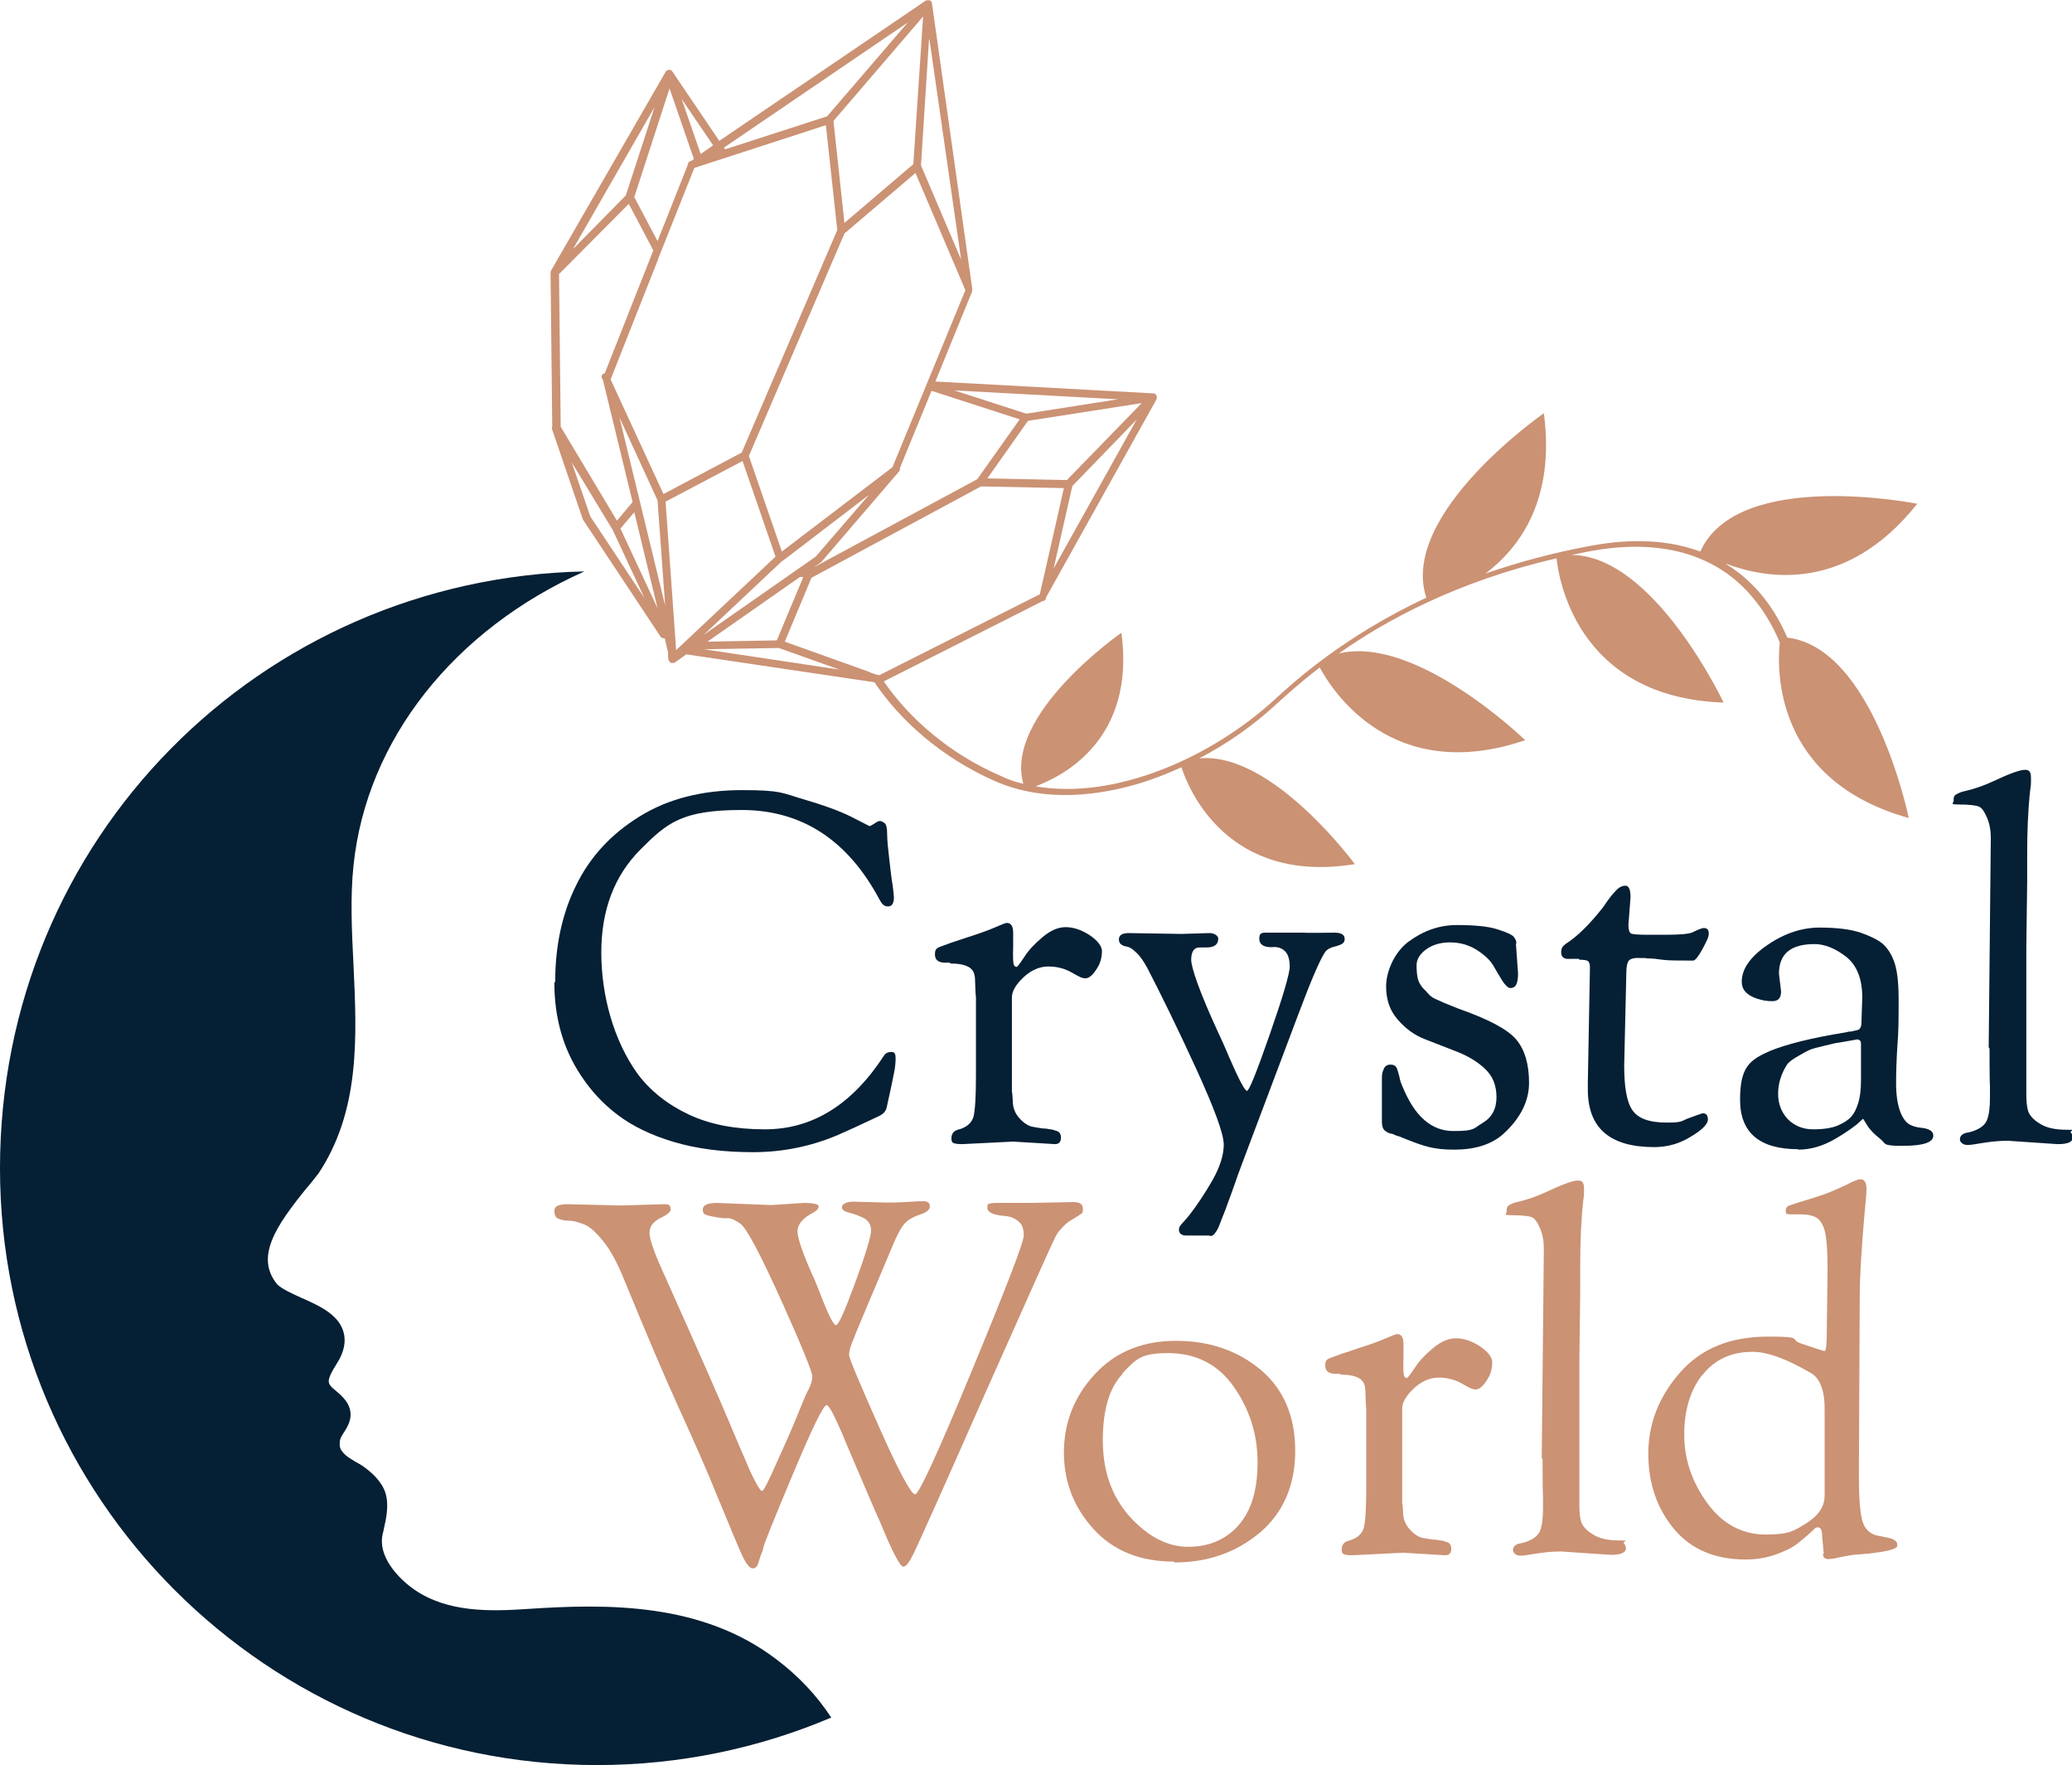
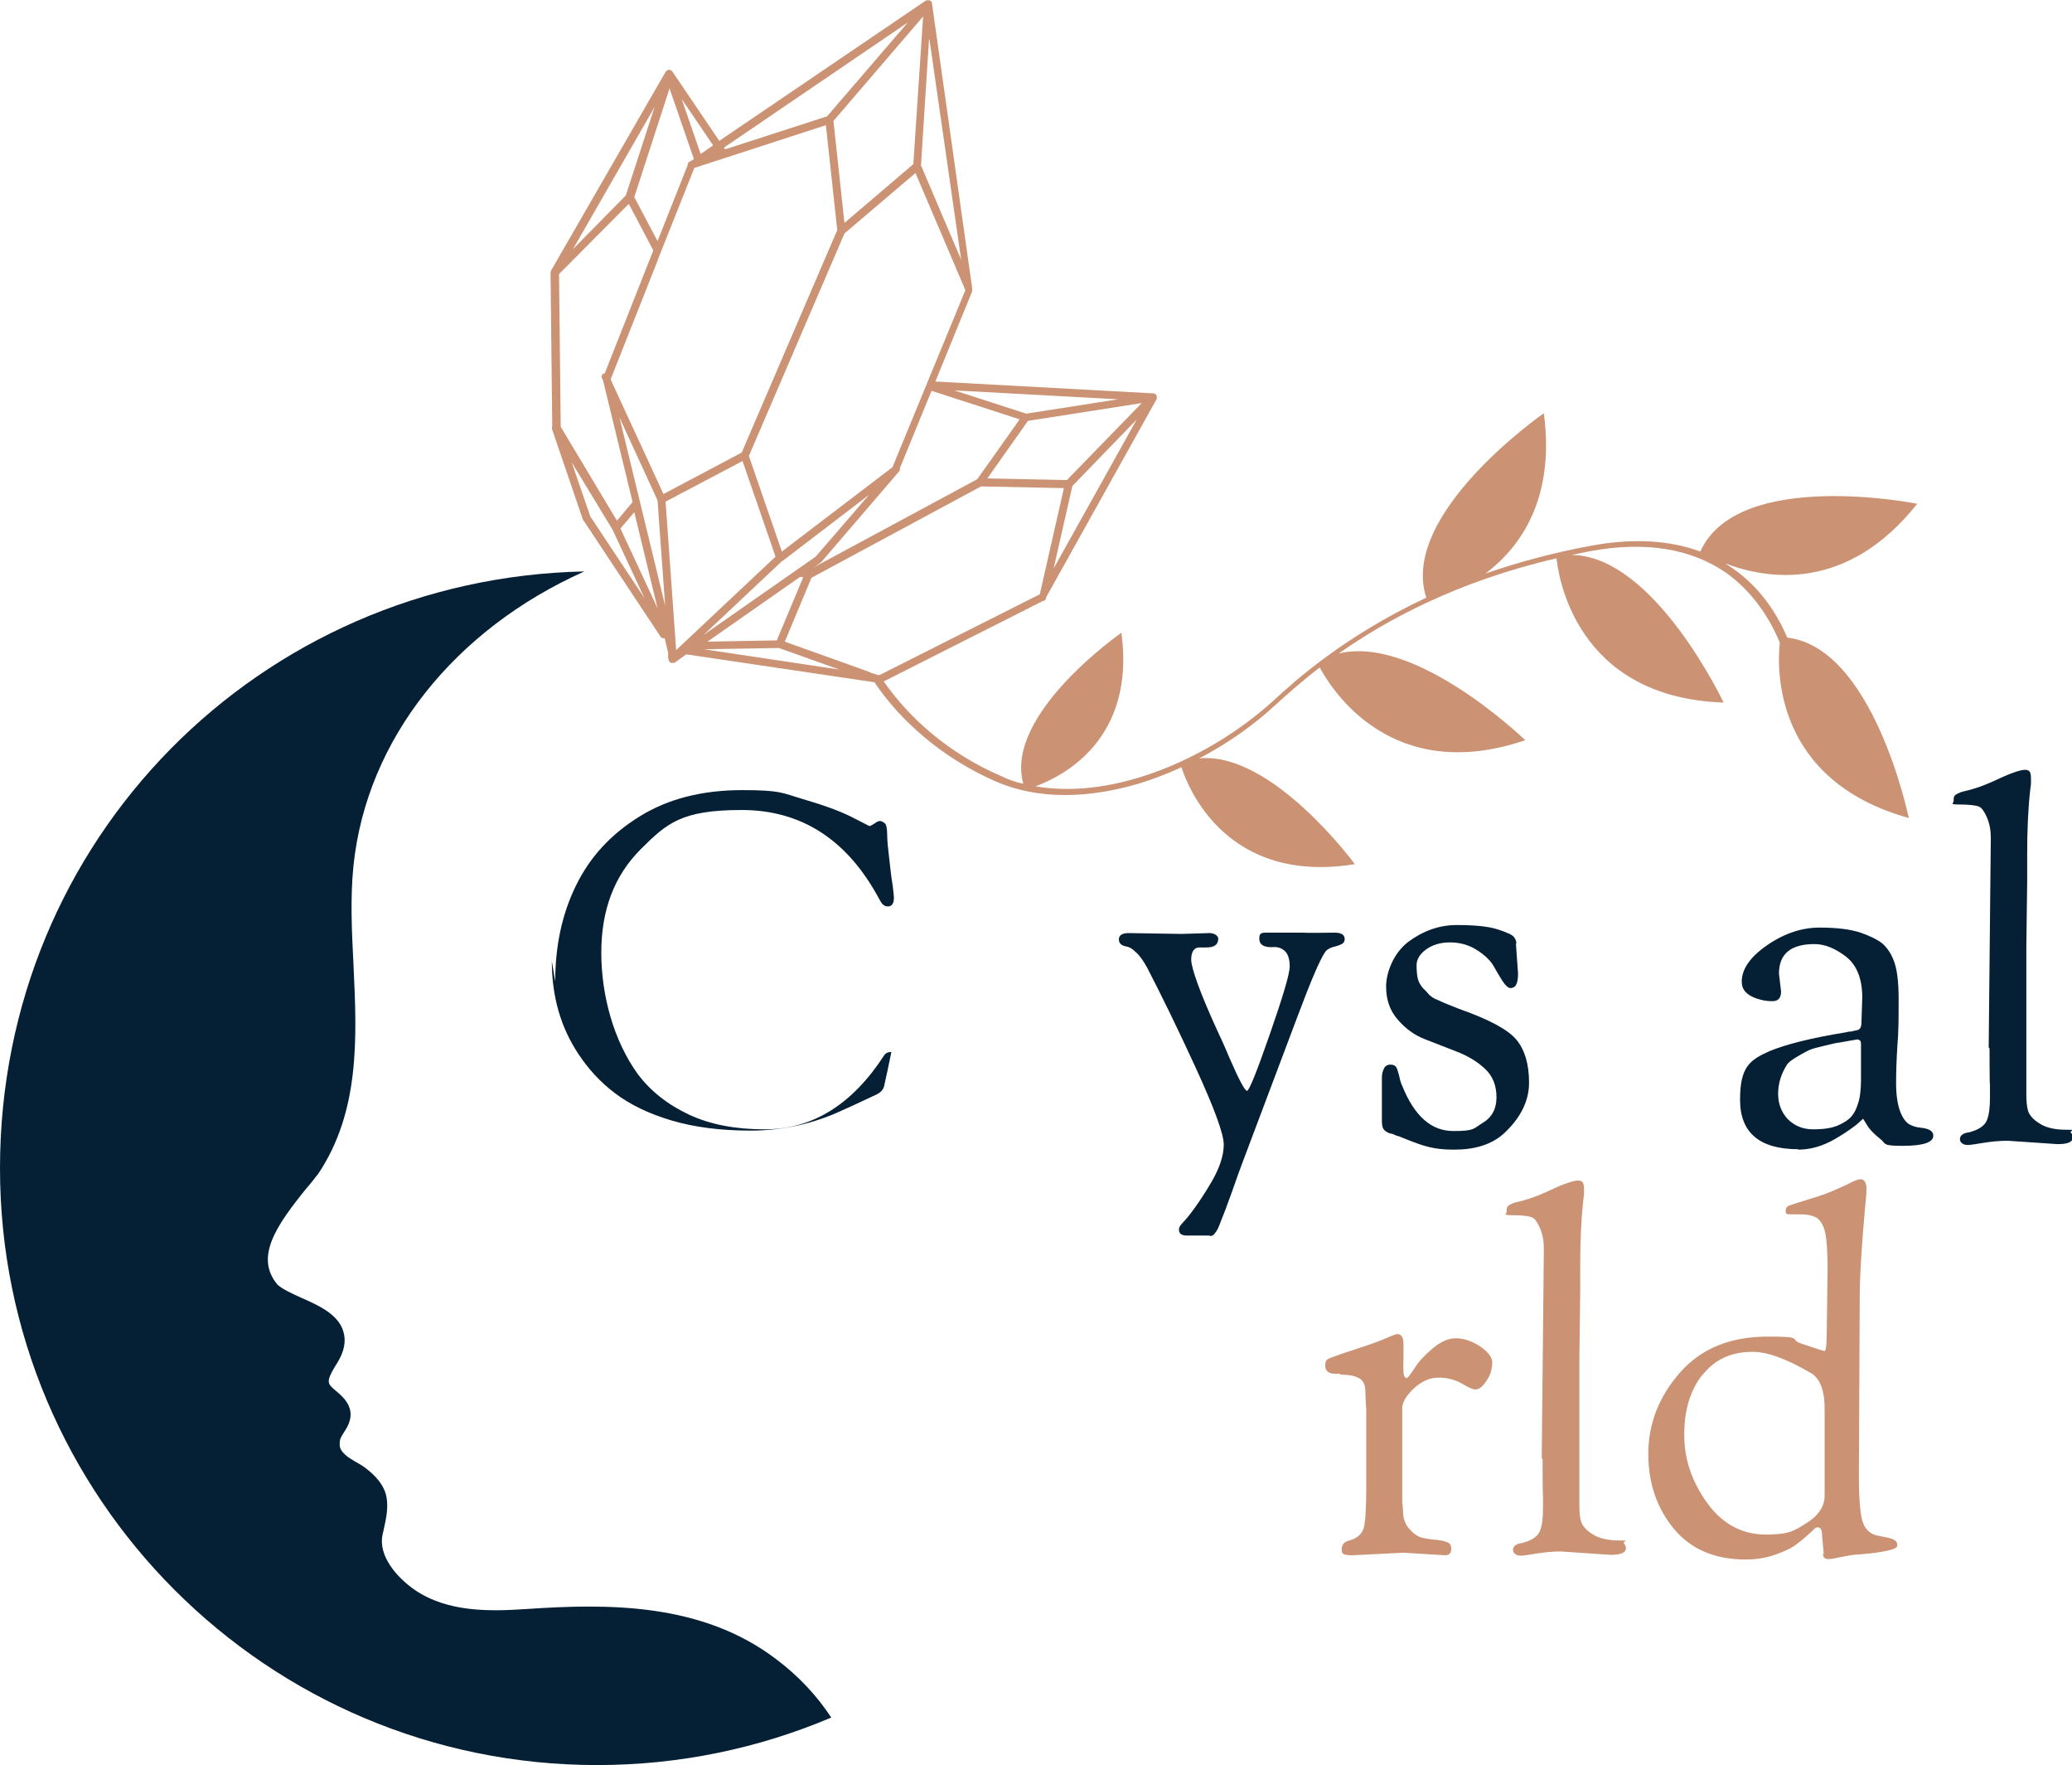
<svg xmlns="http://www.w3.org/2000/svg" id="Layer_1" version="1.1" viewBox="0 0 490 417.3">
  <defs>
    <style>
      .st0 {
        fill: #051f34;
      }

      .st1 {
        fill: #cb9274;
      }
    </style>
  </defs>
  <g>
    <g>
-       <path class="st0" d="M131.3,232.1c0-8.4,1.6-16,4.9-22.7,3.3-6.8,8.3-12.2,15.1-16.4,6.8-4.2,14.9-6.2,24.2-6.2s9.5.7,14.3,2.1c4.8,1.4,8.7,2.8,11.5,4.2l4.3,2.2c.2,0,.6-.2,1.2-.6.5-.4,1-.6,1.3-.6s.7.2,1.1.5c.4.3.6,1.2.6,2.6,0,1.4.2,3.4.5,5.9.3,2.5.5,4.6.8,6.2.2,1.6.3,2.6.3,2.9,0,1.4-.5,2.1-1.4,2.1s-1.4-.5-2-1.6c-7.5-14.1-18.4-21.2-32.6-21.2s-17.7,3.1-23.9,9.3c-6.2,6.2-9.3,14.3-9.3,24.4s2.9,20.8,8.6,28.7c3,4,7,7.2,12.1,9.6s11.1,3.5,18,3.5c11.2,0,20.6-5.8,28.2-17.5.3-.5.9-.8,1.7-.8s1,.5,1,1.5-.1,2.2-.4,3.6c-.3,1.4-.6,3-1,4.8-.4,1.7-.6,2.8-.7,3.2-.2.9-.8,1.6-1.9,2.1-4.2,2-7.5,3.5-9.8,4.5-6.2,2.6-12.8,4-19.9,4s-13.3-.8-18.7-2.4c-5.4-1.6-9.9-3.8-13.3-6.4-3.5-2.6-6.4-5.8-8.7-9.3-4.2-6.3-6.3-13.6-6.3-22Z" />
-       <path class="st0" d="M224.6,227.6h-1.3c-1.5-.1-2.2-.7-2.2-2s.5-1.5,1.6-1.9c1-.4,3-1.1,5.8-2,2.8-.9,5.1-1.7,6.7-2.4,1.6-.7,2.6-1.1,2.9-1.1,1,0,1.5.8,1.5,2.3v3.1c-.1,2.8,0,4.3.2,4.6.2.3.4.4.6.4s.8-.8,1.8-2.3c1-1.6,2.4-3.1,4.3-4.7,1.9-1.6,3.7-2.4,5.5-2.4s3.7.6,5.7,1.9c1.9,1.3,2.9,2.6,2.9,3.8s-.3,2.5-.9,3.6c-1.1,1.9-2.1,2.8-3,2.8s-1.7-.5-3.3-1.4c-1.6-.9-3.4-1.4-5.5-1.4s-4.1.9-5.9,2.6c-1.8,1.7-2.7,3.3-2.7,4.7v22.3c.1,0,.2,2.1.2,2.1,0,1.6.5,3,1.6,4.2,1.1,1.2,2.1,1.8,3.1,2,1,.2,1.8.3,2.5.4.7,0,1.2.1,1.6.2.4,0,.8.1,1.3.3.9.2,1.3.7,1.3,1.7s-.5,1.5-1.4,1.5l-9.9-.6-12.1.6c-1.4,0-2.2-.2-2.3-.5-.2-.3-.2-.6-.2-.9,0-1,.5-1.7,1.5-2,2-.5,3.2-1.5,3.7-3,.4-1.5.6-4.8.6-9.7v-18.8c-.1,0-.2-3.5-.2-3.5,0-.9-.1-1.6-.3-2.1-.6-1.5-2.4-2.2-5.5-2.2Z" />
+       <path class="st0" d="M131.3,232.1c0-8.4,1.6-16,4.9-22.7,3.3-6.8,8.3-12.2,15.1-16.4,6.8-4.2,14.9-6.2,24.2-6.2s9.5.7,14.3,2.1c4.8,1.4,8.7,2.8,11.5,4.2l4.3,2.2c.2,0,.6-.2,1.2-.6.5-.4,1-.6,1.3-.6s.7.2,1.1.5c.4.3.6,1.2.6,2.6,0,1.4.2,3.4.5,5.9.3,2.5.5,4.6.8,6.2.2,1.6.3,2.6.3,2.9,0,1.4-.5,2.1-1.4,2.1s-1.4-.5-2-1.6c-7.5-14.1-18.4-21.2-32.6-21.2s-17.7,3.1-23.9,9.3c-6.2,6.2-9.3,14.3-9.3,24.4s2.9,20.8,8.6,28.7c3,4,7,7.2,12.1,9.6s11.1,3.5,18,3.5c11.2,0,20.6-5.8,28.2-17.5.3-.5.9-.8,1.7-.8c-.3,1.4-.6,3-1,4.8-.4,1.7-.6,2.8-.7,3.2-.2.9-.8,1.6-1.9,2.1-4.2,2-7.5,3.5-9.8,4.5-6.2,2.6-12.8,4-19.9,4s-13.3-.8-18.7-2.4c-5.4-1.6-9.9-3.8-13.3-6.4-3.5-2.6-6.4-5.8-8.7-9.3-4.2-6.3-6.3-13.6-6.3-22Z" />
      <path class="st0" d="M286,292.1h-5c-1.5.1-2.2-.4-2.2-1.4s.9-1.4,2.6-3.6c1.7-2.2,3.5-4.9,5.3-8,1.8-3.2,2.7-6,2.7-8.5s-2.2-8.5-6.6-18.1c-4.4-9.6-8.3-17.5-11.5-23.7-.9-1.6-1.7-2.8-2.6-3.6-.9-.9-1.6-1.3-2.2-1.4-1.2-.2-1.9-.7-1.9-1.7s.8-1.5,2.3-1.5l12.5.2,6.6-.2c.5,0,1,.1,1.5.4.4.3.6.6.6.9,0,1.4-.9,2.1-2.8,2.1h-1.7c-1.2,0-1.9,1-1.9,2.9s2.1,7.9,6.2,16.8c.6,1.3,1.6,3.4,2.8,6.3,2.3,5.3,3.7,7.9,4.2,7.9s2.3-4.5,5.4-13.4c3.1-8.9,4.7-14.3,4.7-16s-.4-2.9-1.1-3.6c-.7-.7-1.6-1-2.5-1-2.4.2-3.6-.5-3.6-2s.7-1.4,2.2-1.4h8.4c0,.1,7.2,0,7.2,0,1.6,0,2.4.5,2.4,1.5s-.7,1.3-2,1.7c-1.4.3-2.3.8-2.7,1.5-1.2,1.8-3.3,6.7-6.3,14.7l-10.4,27.6c-.9,2.3-1.7,4.6-2.6,6.9-.9,2.4-1.6,4.3-2.1,5.8-.5,1.5-1.1,3-1.6,4.4-.5,1.5-1,2.6-1.3,3.4-.3.8-.6,1.6-.9,2.3-.6,1.2-1.2,1.9-1.7,1.9h-.3Z" />
      <path class="st0" d="M358.5,223.2l.5,7c0,1.3-.2,2.2-.5,2.7-.3.5-.8.7-1.3.7s-1.2-.6-1.9-1.7c-.7-1.1-1.4-2.3-2.2-3.7-.8-1.3-2.1-2.5-4-3.7-1.8-1.1-3.9-1.7-6.2-1.7s-4.2.6-5.7,1.7c-1.5,1.1-2.2,2.4-2.2,3.7s.1,2.4.3,3.2c.2.8.6,1.5,1.2,2.2.6.6,1.1,1.1,1.5,1.6.4.4,1.1.9,2.2,1.3,1,.5,1.8.8,2.3,1,.5.2,1.3.5,2.5,1,7.1,2.5,11.6,4.9,13.6,7.3,2,2.4,3,5.8,3,10.2s-2.1,8.5-6.2,12.2c-2.8,2.4-6.6,3.6-11.5,3.6s-7.1-.8-11.2-2.4c-1.2-.5-1.8-.7-2-.8-.2,0-.5-.1-.9-.3-.4-.2-.7-.3-.9-.3-.2,0-.4-.1-.8-.3-.3-.2-.5-.3-.6-.4-.1-.1-.3-.3-.4-.5-.2-.4-.3-1-.3-1.9v-10.1c0-.9.2-1.6.5-2.2.3-.6.8-.9,1.5-.9s1.1.2,1.3.5c.3.3.5,1.1.8,2.2.2,1.1.5,1.9.7,2.3,2.9,7.2,6.9,10.7,12.1,10.7s4.7-.6,6.9-1.9c2.2-1.3,3.3-3.3,3.3-6.1s-.9-5-2.7-6.7c-1.8-1.7-4-3-6.5-4-2.6-1-5.1-2-7.7-3-2.6-1-4.7-2.6-6.5-4.7-1.8-2.1-2.7-4.6-2.7-7.8s1.7-7.8,5.2-10.5c3.5-2.6,7.3-4,11.5-4s7.4.3,9.6,1c2.2.7,3.5,1.3,3.9,1.8.4.5.6,1,.6,1.5Z" />
-       <path class="st0" d="M373.4,226.7h-2.2c-1.3.1-2-.4-2-1.5s.3-1.4,1-2c3-1.9,5.9-4.9,8.9-8.7,1.2-1.8,2.2-3.1,3-3.9.7-.8,1.5-1.2,2.3-1.2s1.2.9,1.2,2.7l-.5,6.6c0,1.1.2,1.7.6,2,.4.2,1.8.3,4.1.3h4.1c3.5,0,5.6-.2,6.4-.6,1.4-.7,2.3-1,2.6-1,.8,0,1.2.4,1.2,1.3s-.5,1.8-1.5,3.7c-1,1.8-1.7,2.7-2.2,2.7-3.5,0-5.9,0-7.3-.2-1.4-.2-2.3-.3-2.8-.3-.5,0-.9,0-1.2-.1-.3,0-.6,0-.8,0h-.2c-1.5-.1-2.4.1-2.9.6-.4.5-.6,1.5-.6,3.1l-.5,21.7c0,5.1.6,8.6,1.9,10.5,1.3,2,4,3,8.1,3s3.4-.4,5.4-1.1c2-.7,3-1.1,3.2-1.1.8,0,1.2.5,1.2,1.5s-1.3,2.4-4,4c-2.7,1.7-5.6,2.5-8.7,2.5-10.5,0-15.7-4.5-15.7-13.6v-1.7l.5-27.2c0-.8-.2-1.3-.5-1.5-.3-.2-1-.3-2-.3Z" />
      <path class="st0" d="M425.3,271.7c-9.2,0-13.8-3.9-13.8-11.7s2.3-9.4,7-11.5c3.9-1.6,9.8-3.1,17.8-4.4.2,0,.5-.1.9-.2.4,0,.8,0,1.2-.2.4,0,.8-.2,1-.2.5-.2.8-.8.8-1.6l.2-6.1c0-4.4-1.3-7.6-3.8-9.6-2.6-2-5.1-3-7.5-3-5.6,0-8.4,2.3-8.4,7l.5,4.2c0,1.6-.7,2.3-2.1,2.3s-2.3-.2-3.6-.6c-2.4-.8-3.6-2.1-3.6-4,0-3,2-5.9,6.1-8.7,4.1-2.8,8.2-4.1,12.3-4.1s7.3.4,9.7,1.2c2.3.8,4.1,1.7,5.2,2.6,1.1,1,2,2.3,2.6,3.9.8,1.9,1.2,5,1.2,9.2s0,7.9-.3,11.1c-.2,3.2-.3,6.2-.3,8.8s.3,4.8.9,6.5c.6,1.7,1.4,2.7,2.2,3.2.9.5,1.7.7,2.6.8,2.1.2,3.1.8,3.1,1.9,0,1.6-2.4,2.4-7.3,2.4s-3.8-.5-5.2-1.6c-1.4-1.1-2.5-2.2-3.1-3.2-.6-1-1-1.6-1-1.6s-.4.3-.9.8c-.5.5-1.3,1.1-2.3,1.8-1,.7-2.1,1.4-3.3,2.1-2.9,1.7-5.8,2.6-8.9,2.6ZM439.5,245.7l-1.2.2c-1.8.3-2.9.5-3.4.6-.5,0-1.6.3-3.3.7-1.7.4-2.9.7-3.6,1-.7.3-1.6.8-2.8,1.5-1.2.7-2.1,1.3-2.6,2-1.4,2.2-2.1,4.5-2.1,6.9s.8,4.4,2.3,6c1.6,1.6,3.6,2.4,6,2.4s4.4-.3,5.8-.9c1.4-.6,2.5-1.3,3.2-2.1.7-.8,1.2-1.8,1.6-3.1.5-1.5.7-3.4.7-5.7v-8.4c0-.7-.3-1-.8-1Z" />
      <path class="st0" d="M470.3,247.6l.5-49.5c0-1.8-.3-3.4-.9-4.8-.6-1.4-1.2-2.3-1.9-2.6-.7-.3-2.3-.5-4.7-.5s-1.3-.3-1.3-.8,0-.9.2-1.2c.1-.2.4-.4.8-.6.4-.2.9-.4,1.4-.5,2.3-.5,4.6-1.3,7-2.4,3.8-1.8,6.3-2.7,7.5-2.7s1.4.7,1.4,2.2,0,1.2-.2,2.7c-.5,4.6-.7,9.6-.7,15v6.5l-.2,15.5v34.7c0,1.6.1,3,.4,4,.3,1,1.2,2.1,2.7,3,1.5,1,3.6,1.5,6.4,1.5s.7.2,1,.6c.3.4.5.8.5,1.2,0,1.1-1.2,1.6-3.6,1.6l-11.8-.8c-2,0-3.9.2-5.8.5-1.8.3-3,.5-3.6.5s-1-.1-1.4-.4-.5-.6-.5-1,.2-.8.5-1c.3-.3.9-.5,1.7-.6,2.3-.6,3.7-1.6,4.2-2.9.5-1.3.7-3,.7-5.3v-3c-.1,0-.1-8.6-.1-8.6Z" />
    </g>
    <g>
-       <path class="st1" d="M243.4,284.4l10.4-.2c1.6,0,2.3.5,2.3,1.6s-.2,1-.6,1.3c-.4.3-1.1.7-1.9,1.2-.9.5-1.5,1-2,1.5s-.9,1-1.2,1.3c-.3.4-.6.9-.9,1.5-.3.6-.5,1.1-.7,1.5-.5,1-5.8,12.8-15.9,35.5-10,22.7-15.6,35.1-16.7,37.4-1.1,2.3-1.9,3.4-2.6,3.4s-2.6-3.5-5.4-10.4c-.8-1.7-1.8-4.1-3.1-7.1-1.3-3-2.4-5.6-3.3-7.7-.9-2.1-1.8-4.2-2.7-6.4-1.9-4.4-3.1-6.6-3.6-6.6-.8,0-3.4,5.4-7.9,16.1-4.5,10.7-6.8,16.5-7,17.3-.2.8-.3,1.3-.5,1.6-.1.3-.2.6-.3.8,0,.2-.2.5-.2.7,0,.2-.2.4-.2.6,0,.2-.1.3-.2.5,0,.2,0,.3-.2.4,0,.1-.2.2-.2.3,0,0-.2.1-.2.1-.2.2-.4.2-.6.2-.7,0-1.6-1.1-2.6-3.3-1-2.2-2.8-6.6-5.5-13.1-2.6-6.5-5.8-13.7-9.4-21.6-3.6-7.9-7.9-18.1-13-30.5-1.5-3.7-3.1-6.7-4.8-8.8-1.7-2.1-3.2-3.5-4.5-4-1.3-.5-2.5-.9-3.6-.9-1.1,0-1.9-.2-2.6-.5-.6-.2-.9-.9-.9-1.9s1-1.5,3.1-1.5l12.8.3,10-.3c.7,0,1.1,0,1.3.3.2.2.3.5.3,1s-.8,1.2-2.5,2c-1.7.9-2.5,2-2.5,3.5s1.2,4.9,3.5,9.9c7.8,17.4,12.9,29,15.3,34.7,2.4,5.8,4.1,9.5,4.8,11.3,1.6,3.4,2.6,5.1,3,5.1s1.6-2.4,3.7-7.2c2.2-4.8,3.8-8.5,4.8-11,1-2.5,1.7-4.2,2.1-5,.9-1.6,1.3-2.9,1.3-3.9s-2.3-6.7-7-17.2c-5.1-11.3-8.4-17.6-9.9-18.8-1.2-.9-2.3-1.4-3-1.4h-1.3c-2.2-.3-3.5-.6-4-.8-.5-.2-.7-.6-.7-1.2,0-1.1,1.1-1.6,3.4-1.6l12.8.5,7.7-.5c2.3,0,3.5.3,3.5.8s-.4,1-1.3,1.5c-2.5,1.3-3.7,2.8-3.7,4.4s1.2,5.1,3.6,10.5c.2.3.7,1.6,1.6,3.8,2,5.3,3.3,7.9,3.9,7.9s2.1-3.4,4.6-10.2c2.5-6.8,3.7-10.9,3.7-12.2s-.6-2.3-1.7-2.9c-1.2-.6-2.3-1-3.5-1.3-1.2-.3-1.7-.7-1.7-1.3s.9-1.3,2.6-1.3l7.5.2h2c1.1,0,3.1-.1,6.2-.3h1c1,0,1.5.4,1.5,1.2s-.7,1.4-2.2,1.9c-1.5.5-2.7,1.1-3.6,2-.9.9-2,2.9-3.3,6.1-1.3,3.1-3.1,7.4-5.4,12.8-2.3,5.4-3.6,8.6-4,9.7-.4,1.1-.6,2-.6,2.7s2.4,6.4,7.1,17c4.7,10.6,7.6,15.9,8.5,15.9s5.4-9.8,13.5-29.4c8.1-19.6,12.2-30.2,12.2-31.8s-.4-2.7-1.3-3.4c-.9-.7-1.9-1.1-3-1.2-2.9-.2-4.3-.9-4.3-1.9s.1-.9.4-1c.2-.1.9-.2,1.9-.2h7.3Z" />
-       <path class="st1" d="M277.7,369.2c-8,0-14.3-2.5-19-7.6-4.7-5.1-7.1-11.2-7.1-18.2s2.4-13.2,7.3-18.5c4.9-5.3,11.3-7.9,19.2-7.9s14.6,2.3,20.1,6.9c5.4,4.6,8.1,11,8.1,19.1s-2.8,14.6-8.3,19.3c-5.6,4.7-12.3,7.1-20.3,7.1ZM265.5,324.8c-3.1,3.2-4.7,8.4-4.7,15.7s2.1,13.3,6.4,18.1c4.3,4.7,8.9,7.1,13.8,7.1s8.9-1.7,11.9-5.1c3-3.4,4.5-8.3,4.5-14.9s-1.9-12.5-5.6-17.8c-3.7-5.3-8.9-8-15.6-8s-7.6,1.6-10.8,4.8Z" />
      <path class="st1" d="M316.9,324.8h-1.3c-1.5-.1-2.2-.7-2.2-2s.5-1.5,1.6-1.9c1-.4,3-1.1,5.8-2,2.8-.9,5.1-1.7,6.7-2.4,1.6-.7,2.6-1.1,2.9-1.1,1,0,1.5.8,1.5,2.3v3.1c-.1,2.8,0,4.3.2,4.6.2.3.4.4.6.4s.8-.8,1.8-2.3c1-1.6,2.4-3.1,4.3-4.7,1.9-1.6,3.7-2.4,5.5-2.4s3.7.6,5.7,1.9c1.9,1.3,2.9,2.6,2.9,3.8s-.3,2.5-.9,3.6c-1.1,1.9-2.1,2.8-3,2.8s-1.7-.5-3.3-1.4c-1.6-.9-3.4-1.4-5.5-1.4s-4.1.9-5.9,2.6c-1.8,1.7-2.7,3.3-2.7,4.7v22.3c.1,0,.2,2.1.2,2.1,0,1.6.5,3,1.6,4.2,1.1,1.2,2.1,1.8,3.1,2,1,.2,1.8.3,2.5.4.7,0,1.2.1,1.6.2.4,0,.8.1,1.3.3.9.2,1.3.7,1.3,1.7s-.5,1.5-1.4,1.5l-9.9-.6-12.1.6c-1.4,0-2.2-.2-2.3-.5-.2-.3-.2-.6-.2-.9,0-1,.5-1.7,1.5-2,2-.5,3.2-1.5,3.7-3,.4-1.5.6-4.8.6-9.7v-18.8c-.1,0-.2-3.5-.2-3.5,0-.9-.1-1.6-.3-2.1-.6-1.5-2.4-2.2-5.5-2.2Z" />
      <path class="st1" d="M364.6,344.7l.5-49.5c0-1.8-.3-3.4-.9-4.8-.6-1.4-1.2-2.3-1.9-2.6-.7-.3-2.3-.5-4.7-.5s-1.3-.3-1.3-.8,0-.9.2-1.2.4-.4.8-.6c.4-.2.9-.4,1.4-.5,2.3-.5,4.6-1.3,7-2.4,3.8-1.8,6.3-2.7,7.5-2.7s1.4.7,1.4,2.2,0,1.2-.2,2.7c-.5,4.6-.7,9.6-.7,15v6.5l-.2,15.5v34.7c0,1.6.1,3,.4,4,.3,1,1.2,2.1,2.7,3,1.5,1,3.6,1.5,6.4,1.5s.7.2,1,.6c.3.4.5.8.5,1.2,0,1.1-1.2,1.6-3.6,1.6l-11.8-.8c-2,0-3.9.2-5.8.5-1.8.3-3,.5-3.6.5s-1-.1-1.4-.4c-.3-.3-.5-.6-.5-1s.2-.8.5-1c.3-.3.9-.5,1.7-.6,2.3-.6,3.7-1.6,4.2-2.9.5-1.3.7-3,.7-5.3v-3c-.1,0-.1-8.6-.1-8.6Z" />
      <path class="st1" d="M431.3,367.4l-.4-4.3c0-1.3-.3-2-1-2s-.8.4-1.7,1.2c-.9.8-1.9,1.7-3.1,2.6-1.2,1-2.9,1.8-5.1,2.6-2.2.8-4.6,1.2-7.2,1.2-7.2,0-12.9-2.4-16.9-7.2-4-4.8-6.1-10.7-6.1-17.8s2.5-13.5,7.5-19.2c5-5.7,11.9-8.5,20.8-8.5s4.7.6,8,1.7c3.3,1.1,5.1,1.7,5.4,1.7s.5-1.4.5-4.2l.2-15c0-4.2-.2-7.1-.6-8.9-.4-1.7-1.1-2.8-2-3.4-.9-.5-2.1-.8-3.6-.8h-1.3c-1.2,0-1.9,0-2.1-.1-.2,0-.3-.3-.3-.8h0c0-.7.4-1.1,1.2-1.3.8-.3,2.4-.8,4.7-1.5,2.4-.7,4.2-1.4,5.6-2,1.4-.6,2.4-1.1,3.1-1.4,1.5-.8,2.5-1.2,3.1-1.2.9,0,1.4.8,1.4,2.3s-.3,3.5-.8,9.9c-.5,6.4-.8,11.5-.8,15.4l-.2,42.5c0,5.3.3,8.8.8,10.6.5,1.8,1.6,3,3.3,3.5.2,0,.9.2,2,.4,1.1.2,1.9.4,2.3.7.5.3.7.7.7,1.3,0,.9-3,1.6-9,2.1-1.2,0-2.7.3-4.3.6-1.6.4-2.6.5-3,.5-.9,0-1.3-.4-1.3-1.3ZM402.6,325c-2.9,3.7-4.3,8.4-4.3,14.2s1.8,11.1,5.4,16.1c3.6,5,8.3,7.5,13.9,7.5s6.7-.9,9.6-2.7c2.9-1.8,4.3-4,4.3-6.5v-19.9c.1-4.7-1-7.7-3.1-9-5.8-3.4-10.4-5.1-13.9-5.1-5.1,0-9,1.8-11.9,5.5Z" />
    </g>
  </g>
  <path class="st0" d="M196.5,406.1c-17,7.2-35.7,11.2-55.3,11.2C63.2,417.3,0,354.1,0,276.2s61.6-139.5,138.2-141.1c-30.7,13.7-51.5,39.7-54.6,69.5-.8,7.6-.4,15.7,0,23.6.8,17,1.6,34.5-8.4,49.4,0,0,0,0-.1.1-.8,1-1.6,2.1-2.6,3.2-7.2,8.9-12.3,16.3-6.9,22.8,1.2,1.1,3.4,2.1,5.6,3.1,4.1,1.8,8.8,3.9,10,8,.7,2.3.2,4.8-1.5,7.5-2.2,3.5-2.4,4.5-1.3,5.6.2.2.5.5.9.8,1.3,1.1,2.9,2.5,3.4,4.3.7,2.4-.5,4.3-1.4,5.7-.4.6-.8,1.3-.9,1.8-.2,1.6,0,2.2,1.1,3.3.6.6,1.4,1.1,2.4,1.7.7.4,1.5.8,2.3,1.4,1.6,1.2,3.9,3.1,4.9,5.9,1,3,.2,6.3-.4,9,0,.3-.2.6-.2.9-1.2,5.1,3.4,10.3,7.6,13.2,7.8,5.3,17.7,5.1,26.5,4.5,19.3-1.3,41.4-1.5,59,11.9,5.2,3.9,9.6,8.6,13,13.8Z" />
  <path class="st1" d="M422.7,150.8c-2.2-5.1-6-11.6-12.9-16.4-.6-.4-1.2-.8-1.8-1.2,9.4,3.6,28.5,7.2,45.4-14.1,0,0-42.4-8.5-51.3,11.3-7.3-2.7-15.9-3.2-25.7-1.4-9.3,1.7-17.6,4-25.1,6.6,8.2-6.2,16.5-17.6,13.8-37.9,0,0-34.3,23.8-27.8,43.6-19.4,9.1-31.1,19.7-36.1,24.3-14.7,13.4-37.4,23.6-56.3,20.3,6.5-2.4,23.7-11.1,20.3-36.3,0,0-27.8,19.3-23.2,35.7-1.8-.4-3.6-1-5.2-1.8-12.6-5.4-22-14-27.8-22.4h0s0,0,0,0h0c0,0,37.6-19,37.6-19,.4,0,.7-.3.8-.7v-.2s26.1-46.8,26.1-46.8c.1-.3.1-.6,0-.9-.2-.3-.4-.5-.8-.5l-51.5-2.8,8.7-21.3c0-.1,0-.2,0-.4,0-.1,0-.3,0-.4L220.4.8c0-.3-.2-.6-.5-.7-.3-.1-.6,0-.9,0l-48.9,33.2-11.1-16.4c-.2-.3-.5-.4-.8-.4-.3,0-.6.2-.8.5l-27.1,47c0,.1-.1.2-.1.4,0,0,0,.2,0,.3l.4,36c-.1.3-.1.6,0,.9h0c0,0,7.2,21.1,7.2,21.1,0,0,0,.1.1.2l18.3,27.6c0,.1.2.2.3.3.1,0,.3.1.4.1s.2,0,.3,0l.8,3.4v1.4c.1,0,.1,0,.1,0,0,0,0,.2,0,.3,0,0,0,0,0,.1,0,0,0,0,0,0,0,0,.1.1.2.2h0c0,.2.2.3.3.4,0,0,0,0,.1,0,.3.1.6,0,.8,0l2.8-2,44.5,6.6c5.9,8.8,15.7,17.8,28.8,23.5,9.5,4.1,21.2,4.2,33.9.4,3.3-1,6.6-2.3,9.9-3.8,1.6,5,10.8,27.8,41,22.9,0,0-19.6-26.7-36.8-25,6.5-3.4,12.7-7.7,18.1-12.7,2.2-2,5.6-5.1,10.4-8.8,2.9,5.4,17.1,27.9,48.6,17.2,0,0-25.8-25-44.1-20.5,11.2-7.9,28.1-17.1,51.5-22.5.4,3.8,4.3,32.9,39.5,34.1,0,0-16.4-34.8-36-34.9,1.5-.3,3-.6,4.5-.9,13.1-2.4,23.9-.6,32.2,5.2,6.7,4.8,10.5,11.4,12.6,16.4-.7,6.3-1.4,32.6,30.5,41.5,0,0-8.4-40.9-29.2-42.7ZM249.1,134.7l4.5-19.8,15.2-15.7-19.8,35.5ZM252.4,113.5l-18.9-.4,9.6-13.6,26.9-4.2-17.6,18.1ZM264.4,94.4l-21.7,3.4-17-5.5,38.7,2.1ZM241.1,99.2l-10,14.1-38.6,20.8,1.6-1.1c0,0,.1-.1.2-.2l18.2-21.2s0,0,0,0h0c.3-.3.4-.6.3-.9l7.5-18.3,20.7,6.7ZM211,110.5l-26.1,19.9-7.8-22.6,22.6-52.6,16.8-14.3,11.8,27.7-17.3,42ZM219.8,9.3l7.5,52.1-9.5-22.3,1.9-29.8ZM216,38.8l-16.3,13.9-2.6-24.1,21.2-24.7-2.3,34.8ZM214.7,5.3l-19.1,22.2-24.1,7.8-.3-.4,43.5-29.6ZM195.3,29.5l2.7,24.9-22.6,52.6-18.5,9.8-12.5-27.1,11.2-28.3h0c0-.1.1-.4.2-.6l8.4-21.1,31.1-10.1ZM168.6,34.4l-2.9,2-4.5-13,7.4,10.9ZM158.3,20.8l5.8,16.8-.7.5h-.2c-.4.2-.6.6-.6,1l-7.1,17.9-5.5-10.4,8.4-25.9ZM154.8,25.3l-6.8,20.9-12.5,12.7,19.3-33.6ZM132,65l16.7-16.8,5.8,11-11.5,29.1c0,0-.1,0-.2,0-.5.2-.7.8-.4,1.2l.2.4,7,28.8-3.7,4.4-13.3-22.2-.4-36.1ZM139.6,122.1l-4.4-12.8,9.7,16,7.5,16.1-12.8-19.3ZM146.7,125l3.3-3.9,5.5,22.7-8.8-18.9ZM146.5,98.7l9,19.6,1.8,24.9-10.8-44.5ZM159.9,153.7l-2.5-35.1,18.2-9.6,7.8,22.6-23.5,22.1ZM185.1,132.6l20.4-15.6-12.6,14.6-26.5,18.5,18.6-17.5ZM189.9,136.6l-6.2,14.8-16.4.3,21.9-15.3h.6ZM166.6,153.5l17.6-.3,14.3,5.1-32-4.8ZM205.7,158.9l-20.1-7.2,6.3-15.1,40.1-21.6,19.6.4-5.7,25.1-37.9,19.1h-.2c0,.1-2-.6-2-.6Z" />
</svg>